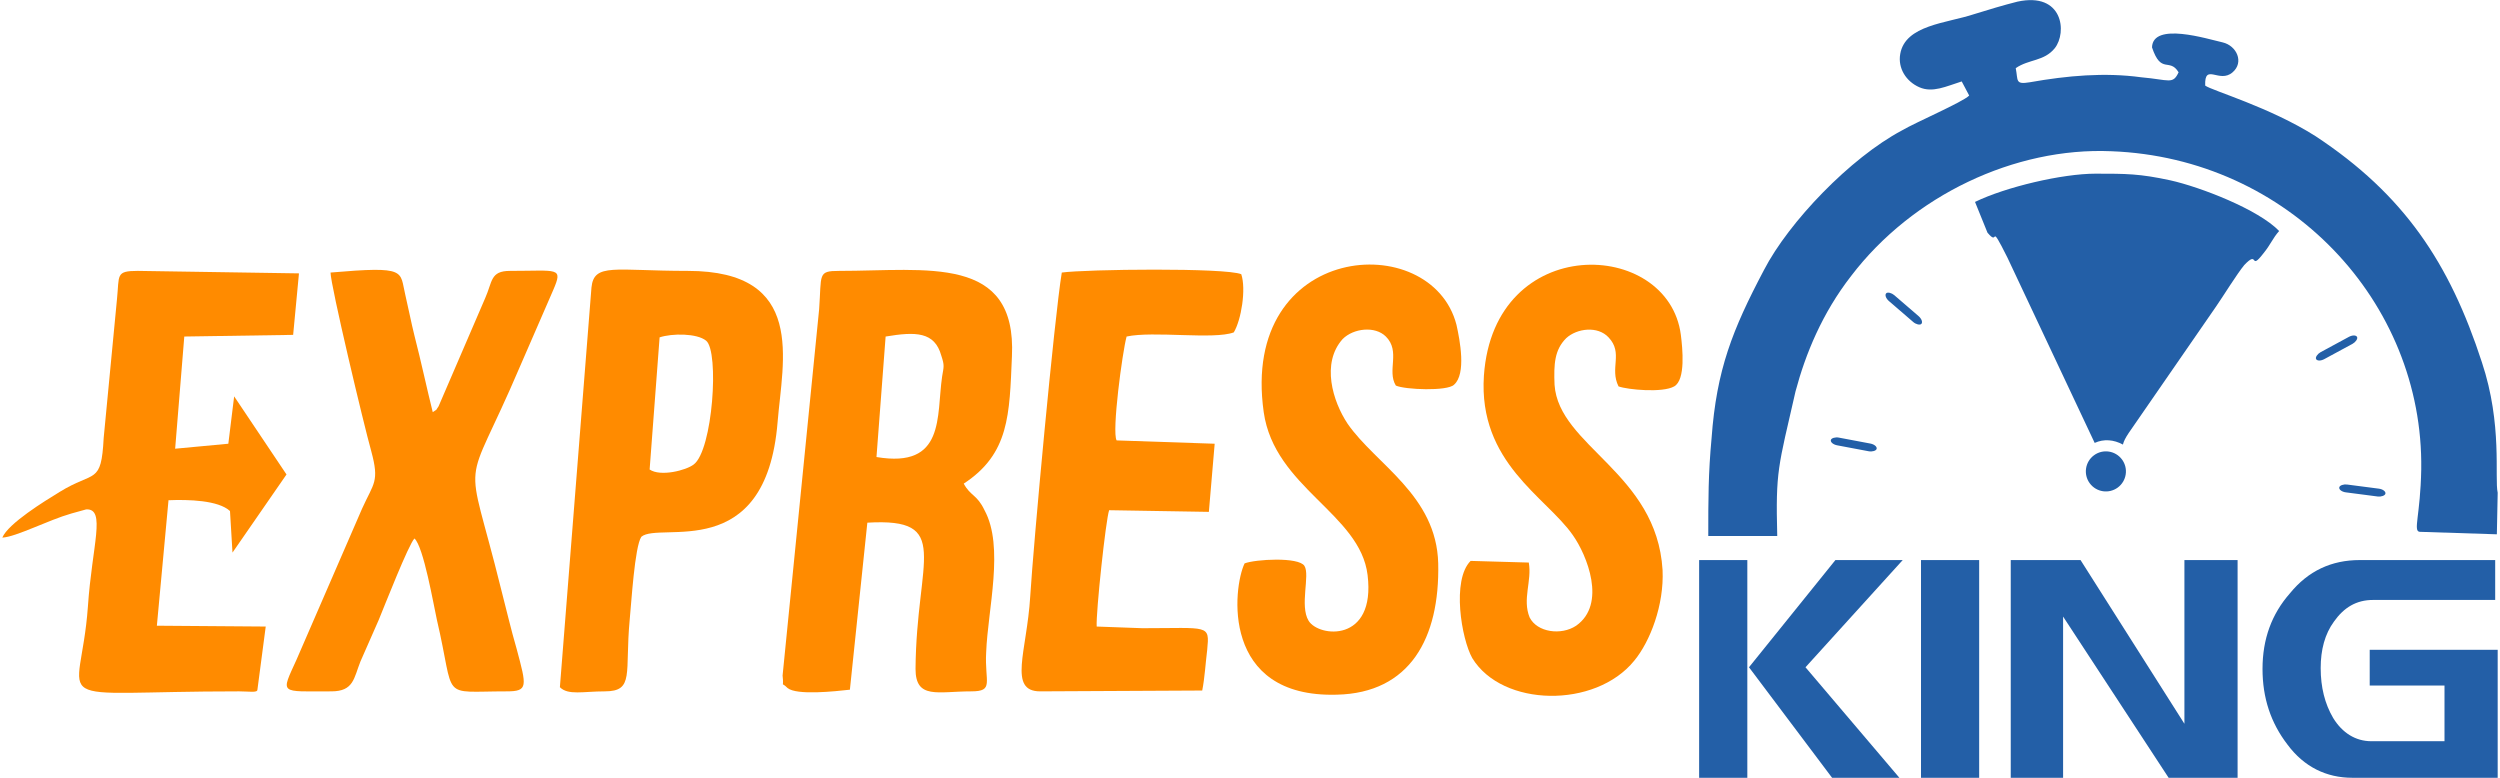
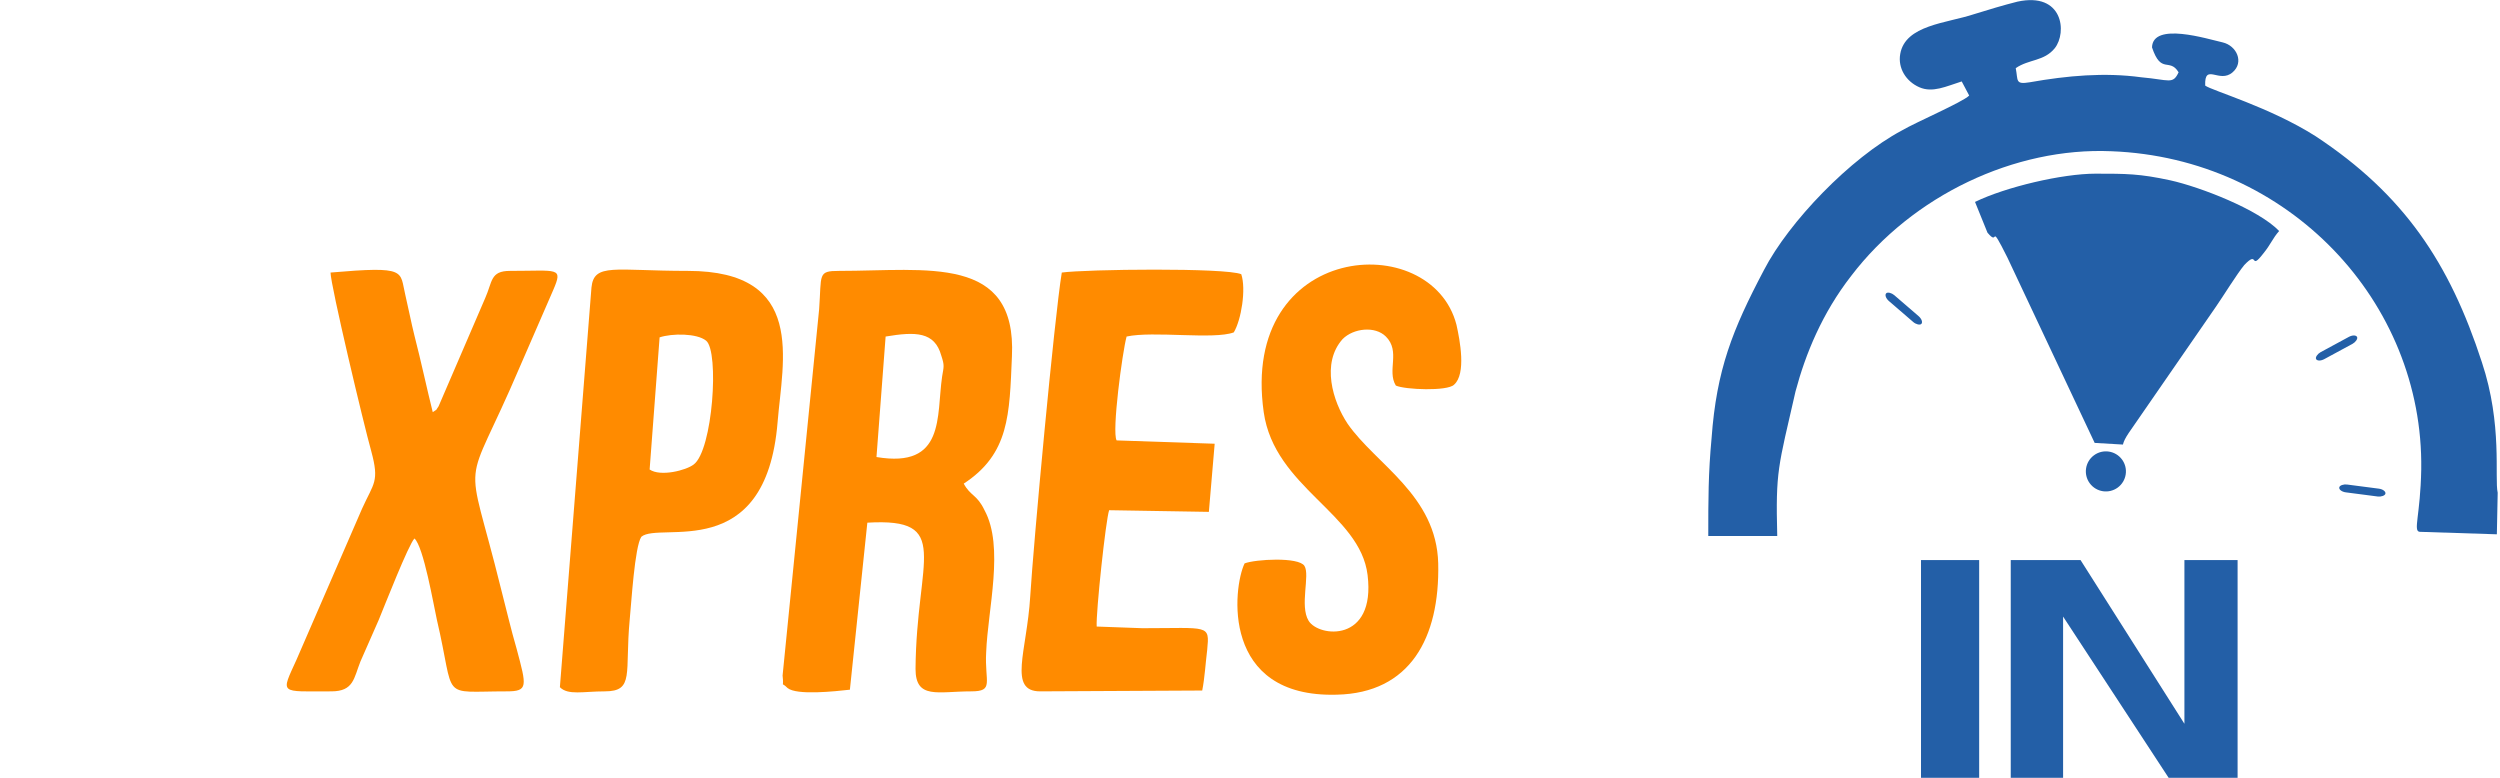
<svg xmlns="http://www.w3.org/2000/svg" xml:space="preserve" width="225px" height="70px" version="1.0" style="shape-rendering:geometricPrecision; text-rendering:geometricPrecision; image-rendering:optimizeQuality; fill-rule:evenodd; clip-rule:evenodd" viewBox="0 0 30.03 9.36">
  <defs>
    <style type="text/css">
   
    .fil0 {fill:#235FA7}
    .fil1 {fill:#FF8B00}
    .fil2 {fill:#235FA7;fill-rule:nonzero}
   
  </style>
  </defs>
  <g id="Layer_x0020_1">
    <g id="_3173076017216">
      <path class="fil0" d="M23.58 0.98l0.09 0.17c-0.08,0.08 -0.64,0.32 -0.81,0.42 -0.62,0.33 -1.36,1.1 -1.66,1.68 -0.38,0.72 -0.57,1.2 -0.63,2.02 -0.04,0.43 -0.04,0.74 -0.04,1.18l0.83 0c-0.02,-0.79 0.01,-0.82 0.22,-1.74 0.12,-0.45 0.32,-0.94 0.67,-1.39 0.74,-0.97 1.97,-1.55 3.13,-1.5 2.13,0.08 3.76,1.81 3.73,3.83 -0.01,0.55 -0.1,0.74 -0.02,0.75l0.93 0.03 0.01 -0.5c-0.04,-0.18 0.06,-0.82 -0.19,-1.57 -0.39,-1.2 -0.94,-2.02 -2,-2.72 -0.55,-0.35 -1.25,-0.55 -1.33,-0.61 -0.01,-0.28 0.17,-0.02 0.33,-0.16 0.14,-0.12 0.05,-0.32 -0.12,-0.36 -0.18,-0.04 -0.84,-0.25 -0.85,0.06 0.11,0.33 0.21,0.12 0.32,0.3 -0.07,0.15 -0.11,0.09 -0.45,0.06 -0.44,-0.06 -0.89,-0.02 -1.34,0.06 -0.18,0.03 -0.14,-0.02 -0.17,-0.17 0.16,-0.11 0.34,-0.08 0.47,-0.24 0.15,-0.19 0.1,-0.68 -0.45,-0.56 -0.16,0.04 -0.36,0.1 -0.52,0.15 -0.33,0.11 -0.83,0.13 -0.89,0.48 -0.03,0.17 0.07,0.33 0.23,0.4 0.16,0.07 0.32,-0.01 0.51,-0.07z" />
-       <path class="fil0" d="M25.52 5.35c0.01,-0.04 0.03,-0.08 0.07,-0.14l1.05 -1.52c0.09,-0.13 0.25,-0.39 0.34,-0.5 0.18,-0.19 0.06,0.08 0.23,-0.14 0.09,-0.11 0.11,-0.18 0.19,-0.27 -0.25,-0.26 -0.95,-0.53 -1.31,-0.61 -0.37,-0.08 -0.53,-0.08 -0.9,-0.08 -0.4,0 -1.08,0.16 -1.45,0.34l0.15 0.37c0.15,0.18 0.01,-0.16 0.24,0.3l1.05 2.23c0.11,-0.05 0.23,-0.04 0.34,0.02z" />
+       <path class="fil0" d="M25.52 5.35c0.01,-0.04 0.03,-0.08 0.07,-0.14l1.05 -1.52c0.09,-0.13 0.25,-0.39 0.34,-0.5 0.18,-0.19 0.06,0.08 0.23,-0.14 0.09,-0.11 0.11,-0.18 0.19,-0.27 -0.25,-0.26 -0.95,-0.53 -1.31,-0.61 -0.37,-0.08 -0.53,-0.08 -0.9,-0.08 -0.4,0 -1.08,0.16 -1.45,0.34l0.15 0.37c0.15,0.18 0.01,-0.16 0.24,0.3l1.05 2.23z" />
      <g>
        <path class="fil1" d="M9.45 8.28c0.11,0.09 0.57,0.04 0.75,0.02l0.21 -2.01c1.03,-0.06 0.59,0.43 0.58,1.76 0,0.37 0.27,0.27 0.67,0.27 0.28,0 0.16,-0.11 0.18,-0.47 0.02,-0.52 0.22,-1.27 -0.02,-1.71 -0.09,-0.19 -0.17,-0.17 -0.25,-0.32 0.55,-0.36 0.55,-0.83 0.58,-1.53 0.06,-1.23 -1.02,-1.03 -2.08,-1.03 -0.26,0 -0.21,0.04 -0.24,0.46l-0.44 4.41c0.02,0.17 -0.03,0.06 0.06,0.15zm1.07 -2.78c0.83,0.14 0.72,-0.49 0.79,-0.97 0.02,-0.12 0.03,-0.13 -0.01,-0.25 -0.08,-0.29 -0.31,-0.29 -0.67,-0.23l-0.11 1.45z" />
        <path class="fil1" d="M6.71 8.27c0.1,0.1 0.28,0.05 0.54,0.05 0.36,0 0.24,-0.22 0.3,-0.86 0.02,-0.2 0.06,-0.88 0.14,-1 0.22,-0.19 1.5,0.34 1.64,-1.38 0.06,-0.74 0.35,-1.82 -1.08,-1.82 -0.88,0 -1.13,-0.1 -1.16,0.2l-0.38 4.81zm1.2 -4.21l-0.12 1.59c0.13,0.09 0.44,0.01 0.53,-0.06 0.23,-0.17 0.31,-1.36 0.15,-1.49 -0.11,-0.09 -0.41,-0.09 -0.56,-0.04z" />
        <path class="fil1" d="M3.95 3.28c0,0.15 0.4,1.83 0.49,2.15 0.1,0.37 0.03,0.38 -0.11,0.69l-0.79 1.82c-0.19,0.42 -0.21,0.38 0.42,0.38 0.27,0 0.27,-0.16 0.35,-0.36 0.08,-0.18 0.14,-0.32 0.22,-0.5 0.07,-0.17 0.36,-0.91 0.43,-0.98 0.11,0.1 0.23,0.8 0.27,0.98 0.23,0.98 0.02,0.86 0.84,0.86 0.26,0 0.24,-0.06 0.12,-0.51 -0.07,-0.24 -0.12,-0.46 -0.19,-0.73 -0.43,-1.74 -0.46,-1.05 0.23,-2.67l0.4 -0.92c0.12,-0.28 0.06,-0.23 -0.52,-0.23 -0.24,0 -0.21,0.13 -0.3,0.33l-0.56 1.3c-0.05,0.07 0,0.02 -0.07,0.07 -0.07,-0.28 -0.14,-0.61 -0.22,-0.92 -0.04,-0.16 -0.07,-0.32 -0.11,-0.49 -0.07,-0.29 0.03,-0.35 -0.9,-0.27z" />
-         <path class="fil1" d="M0 6.47c0.17,-0.01 0.55,-0.21 0.83,-0.29l0.18 -0.05c0.24,-0.01 0.07,0.43 0.02,1.17 -0.09,1.26 -0.6,1.02 1.82,1.02 0.12,0 0.22,0.02 0.22,-0.02l0.1 -0.76 -1.31 -0.01 0.14 -1.51c0.24,-0.01 0.6,0 0.74,0.13l0.03 0.5 0.65 -0.94 -0.63 -0.94 -0.07 0.57 -0.64 0.06 0.11 -1.35 1.31 -0.02 0.07 -0.74 -1.94 -0.03c-0.27,0 -0.22,0.05 -0.25,0.34l-0.16 1.67c-0.03,0.57 -0.11,0.39 -0.53,0.65 -0.18,0.11 -0.62,0.38 -0.69,0.55z" />
-         <path class="fil1" d="M18.37 6.77l-0.7 -0.02c-0.23,0.23 -0.11,0.94 0.02,1.17 0.36,0.59 1.48,0.61 1.95,0.03 0.19,-0.23 0.36,-0.67 0.34,-1.09 -0.07,-1.17 -1.25,-1.49 -1.3,-2.23 -0.01,-0.25 0,-0.42 0.14,-0.56 0.13,-0.12 0.38,-0.15 0.51,-0.01 0.18,0.19 0.01,0.37 0.12,0.59 0.11,0.04 0.53,0.08 0.67,0 0.14,-0.08 0.1,-0.46 0.08,-0.62 -0.15,-1.16 -2.25,-1.24 -2.37,0.49 -0.07,1.05 0.75,1.46 1.07,1.92 0.17,0.24 0.41,0.83 0.04,1.09 -0.18,0.12 -0.47,0.08 -0.56,-0.1 -0.09,-0.22 0.03,-0.44 -0.01,-0.66z" />
        <path class="fil1" d="M14.95 6.78c-0.14,0.29 -0.29,1.62 1.11,1.58 0.88,-0.02 1.24,-0.68 1.22,-1.58 -0.02,-0.82 -0.75,-1.19 -1.09,-1.68 -0.18,-0.27 -0.32,-0.73 -0.06,-1.02 0.13,-0.13 0.39,-0.16 0.52,-0.03 0.18,0.18 0.01,0.41 0.12,0.59 0.11,0.05 0.62,0.07 0.7,-0.01 0.15,-0.13 0.07,-0.54 0.03,-0.72 -0.3,-1.17 -2.61,-1 -2.32,1.05 0.13,0.91 1.16,1.22 1.25,1.96 0.1,0.82 -0.59,0.75 -0.71,0.55 -0.11,-0.18 0.02,-0.55 -0.05,-0.66 -0.07,-0.11 -0.59,-0.08 -0.72,-0.03z" />
        <path class="fil1" d="M12.75 3.28c-0.09,0.55 -0.34,3.25 -0.38,3.9 -0.04,0.66 -0.27,1.14 0.12,1.14l1.95 -0.01c0.03,-0.15 0.04,-0.33 0.06,-0.49 0.03,-0.31 0.02,-0.26 -0.78,-0.26l-0.55 -0.02c-0.01,-0.17 0.11,-1.29 0.15,-1.4l1.2 0.02 0.07 -0.82 -1.18 -0.04c-0.06,-0.1 0.07,-1.07 0.12,-1.25 0.32,-0.07 1.05,0.04 1.29,-0.05 0.09,-0.15 0.15,-0.52 0.09,-0.7 -0.19,-0.08 -1.87,-0.06 -2.16,-0.02z" />
      </g>
-       <rect class="fil0" transform="matrix(0.013 -0.067 0.122 0.023 21.996 5.343)" width="1.39" height="4.52" rx="0.7" ry="0.7" />
      <rect class="fil0" transform="matrix(0.045 -0.052 0.094 0.081 22.639 3.567)" width="1.39" height="4.52" rx="0.7" ry="0.7" />
      <rect class="fil0" transform="matrix(0.009 -0.068 0.123 0.016 28.117 5.914)" width="1.39" height="4.52" rx="0.7" ry="0.7" />
      <rect class="fil0" transform="matrix(-0.032 -0.06 0.109 -0.059 27.867 4.363)" width="1.39" height="4.52" rx="0.7" ry="0.7" />
-       <path class="fil2" d="M22.87 6.74l-1.17 1.29 1.13 1.33 -0.81 0 -1 -1.33 1.04 -1.29 0.81 0zm-1.87 2.62l-0.58 0 0 -2.62 0.58 0 0 2.62z" />
      <polygon id="1" class="fil2" points="23.79,9.36 23.09,9.36 23.09,6.74 23.79,6.74 " />
      <polygon id="2" class="fil2" points="26.9,9.36 26.07,9.36 24.8,7.42 24.8,9.36 24.17,9.36 24.17,6.74 25.01,6.74 26.26,8.71 26.26,6.74 26.9,6.74 " />
-       <path id="3" class="fil2" d="M30.03 9.36l-1.75 0c-0.31,0 -0.58,-0.13 -0.78,-0.4 -0.2,-0.26 -0.3,-0.56 -0.3,-0.91 0,-0.36 0.11,-0.66 0.33,-0.91 0.22,-0.27 0.5,-0.4 0.84,-0.4l1.63 0 0 0.48 -1.47 0c-0.2,0 -0.35,0.09 -0.47,0.26 -0.11,0.15 -0.16,0.34 -0.16,0.56 0,0.23 0.05,0.43 0.15,0.6 0.11,0.18 0.27,0.28 0.46,0.28l0.88 0 0 -0.67 -0.9 0 0 -0.43 1.54 0 0 1.54z" />
      <circle class="fil0" transform="matrix(0.084 -0.062 0.062 0.084 25.315 5.673)" r="2.31" />
    </g>
  </g>
</svg>